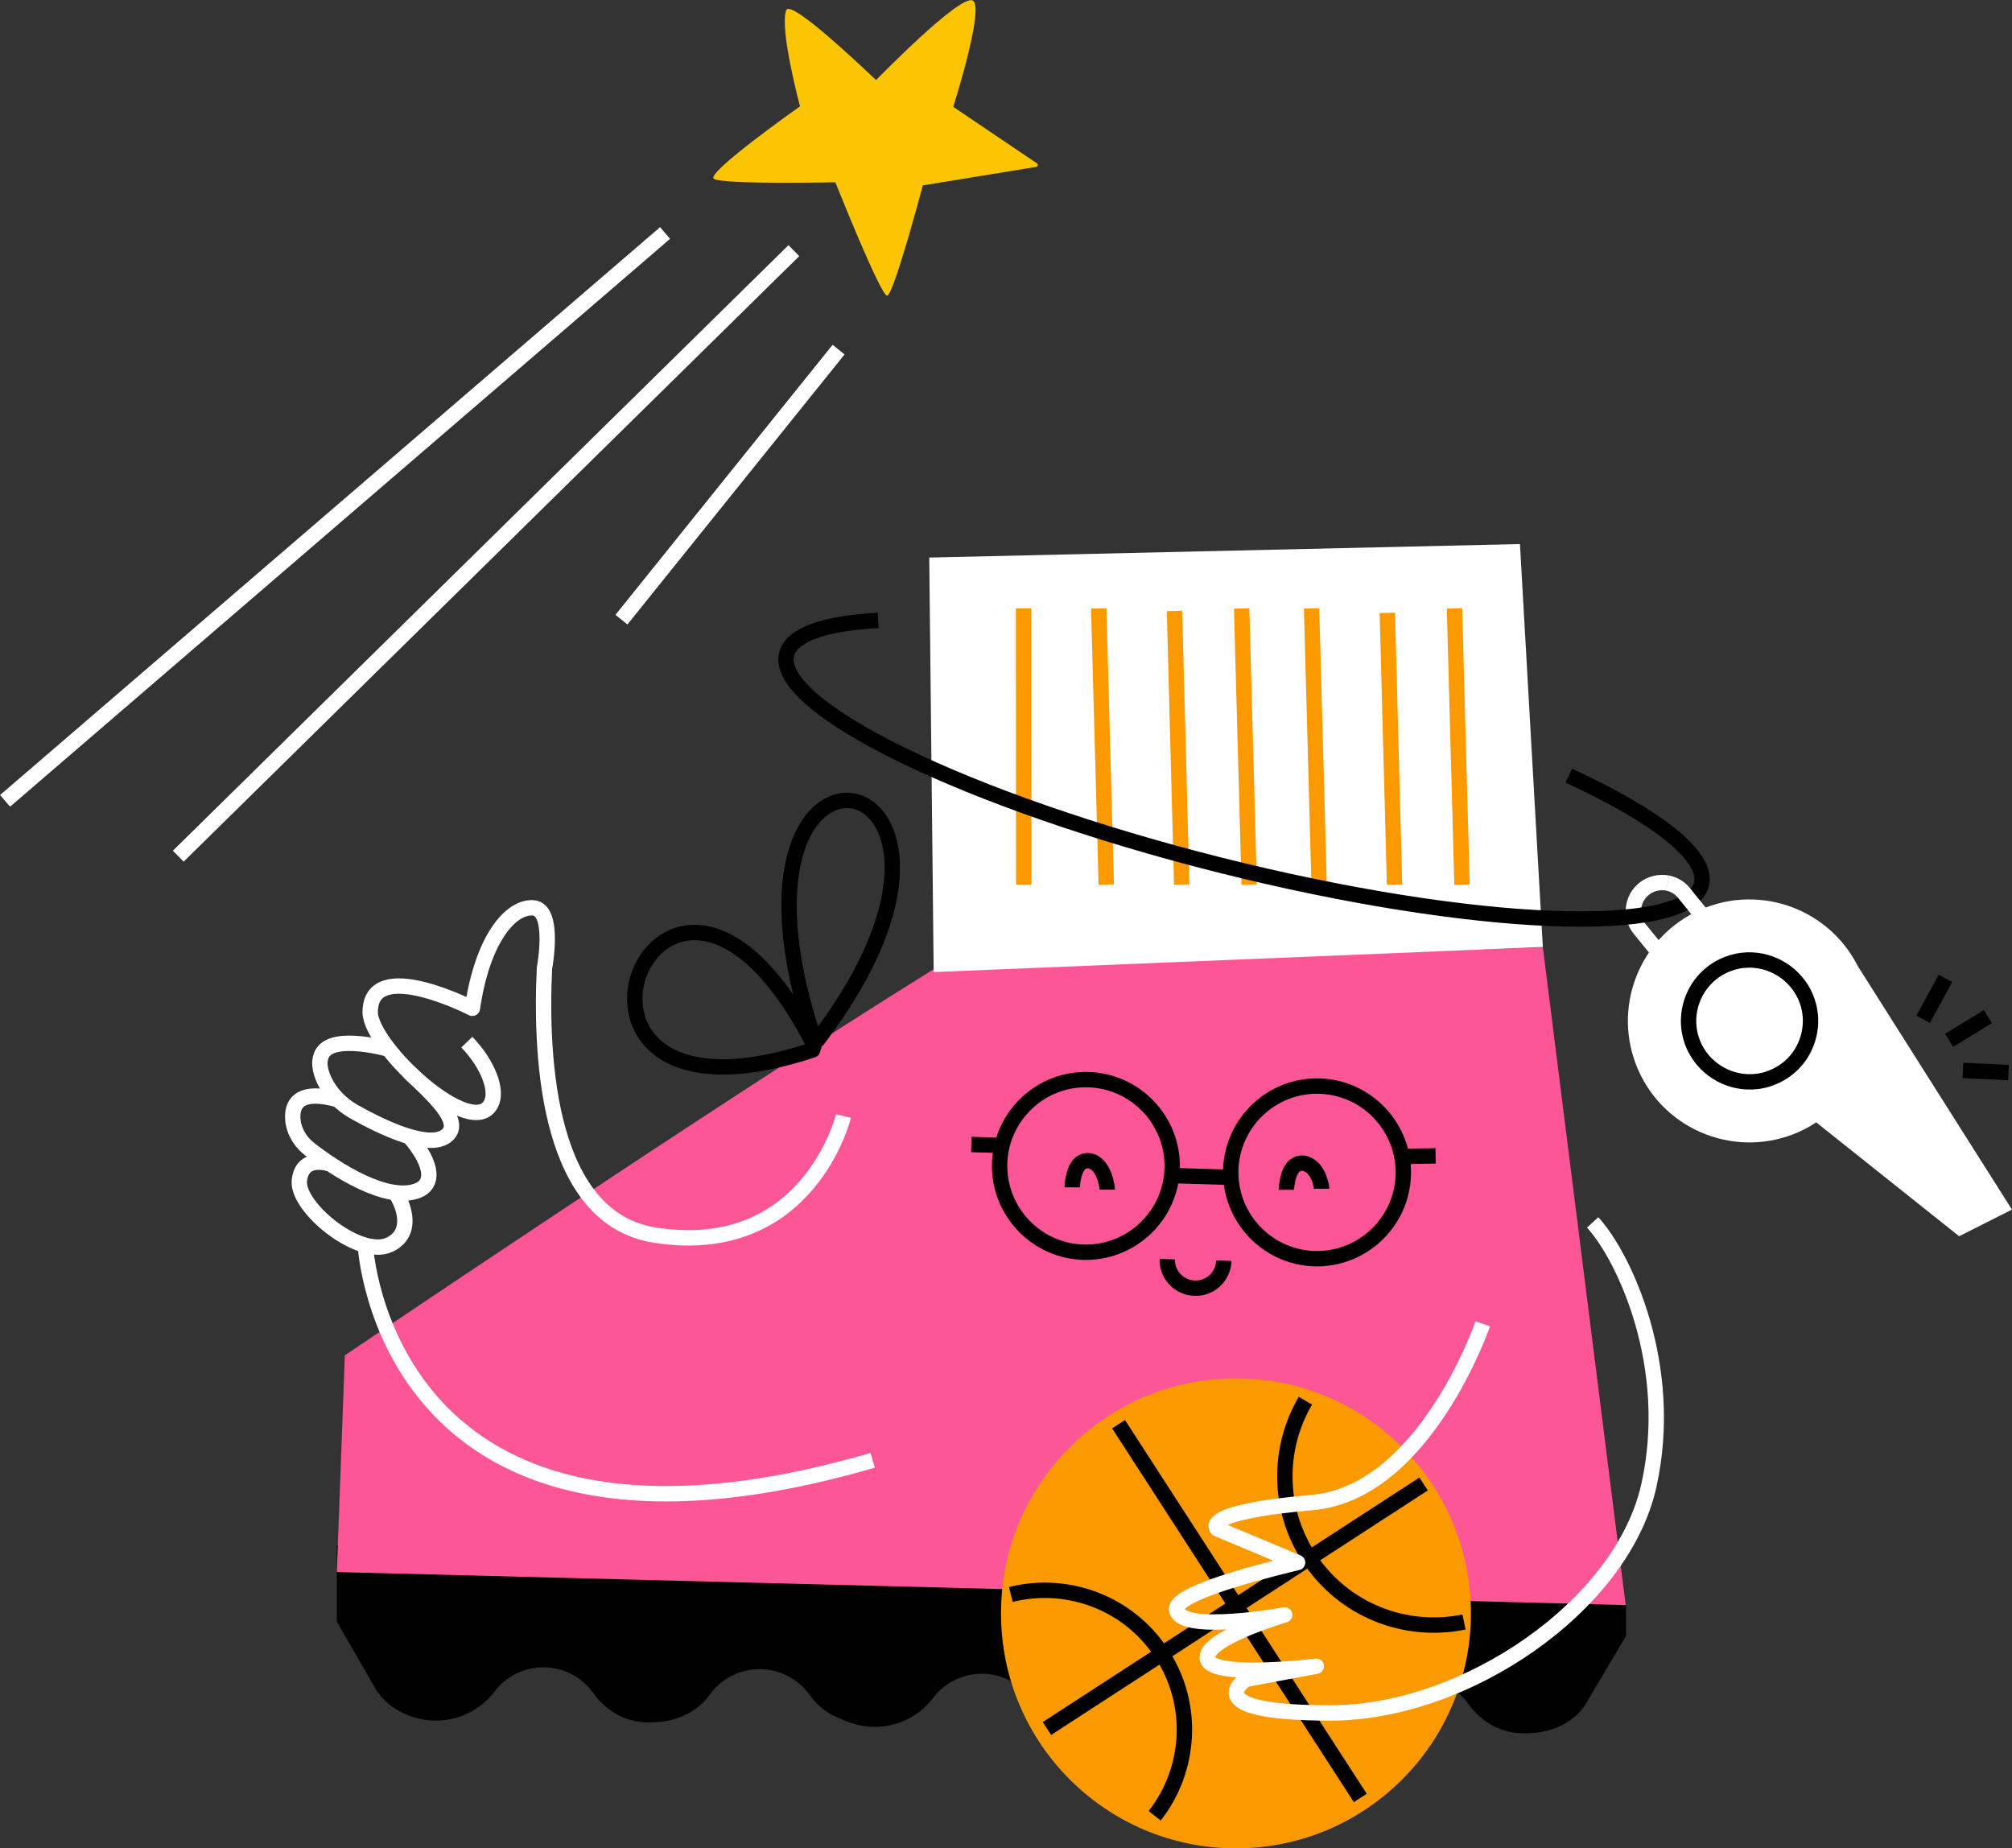
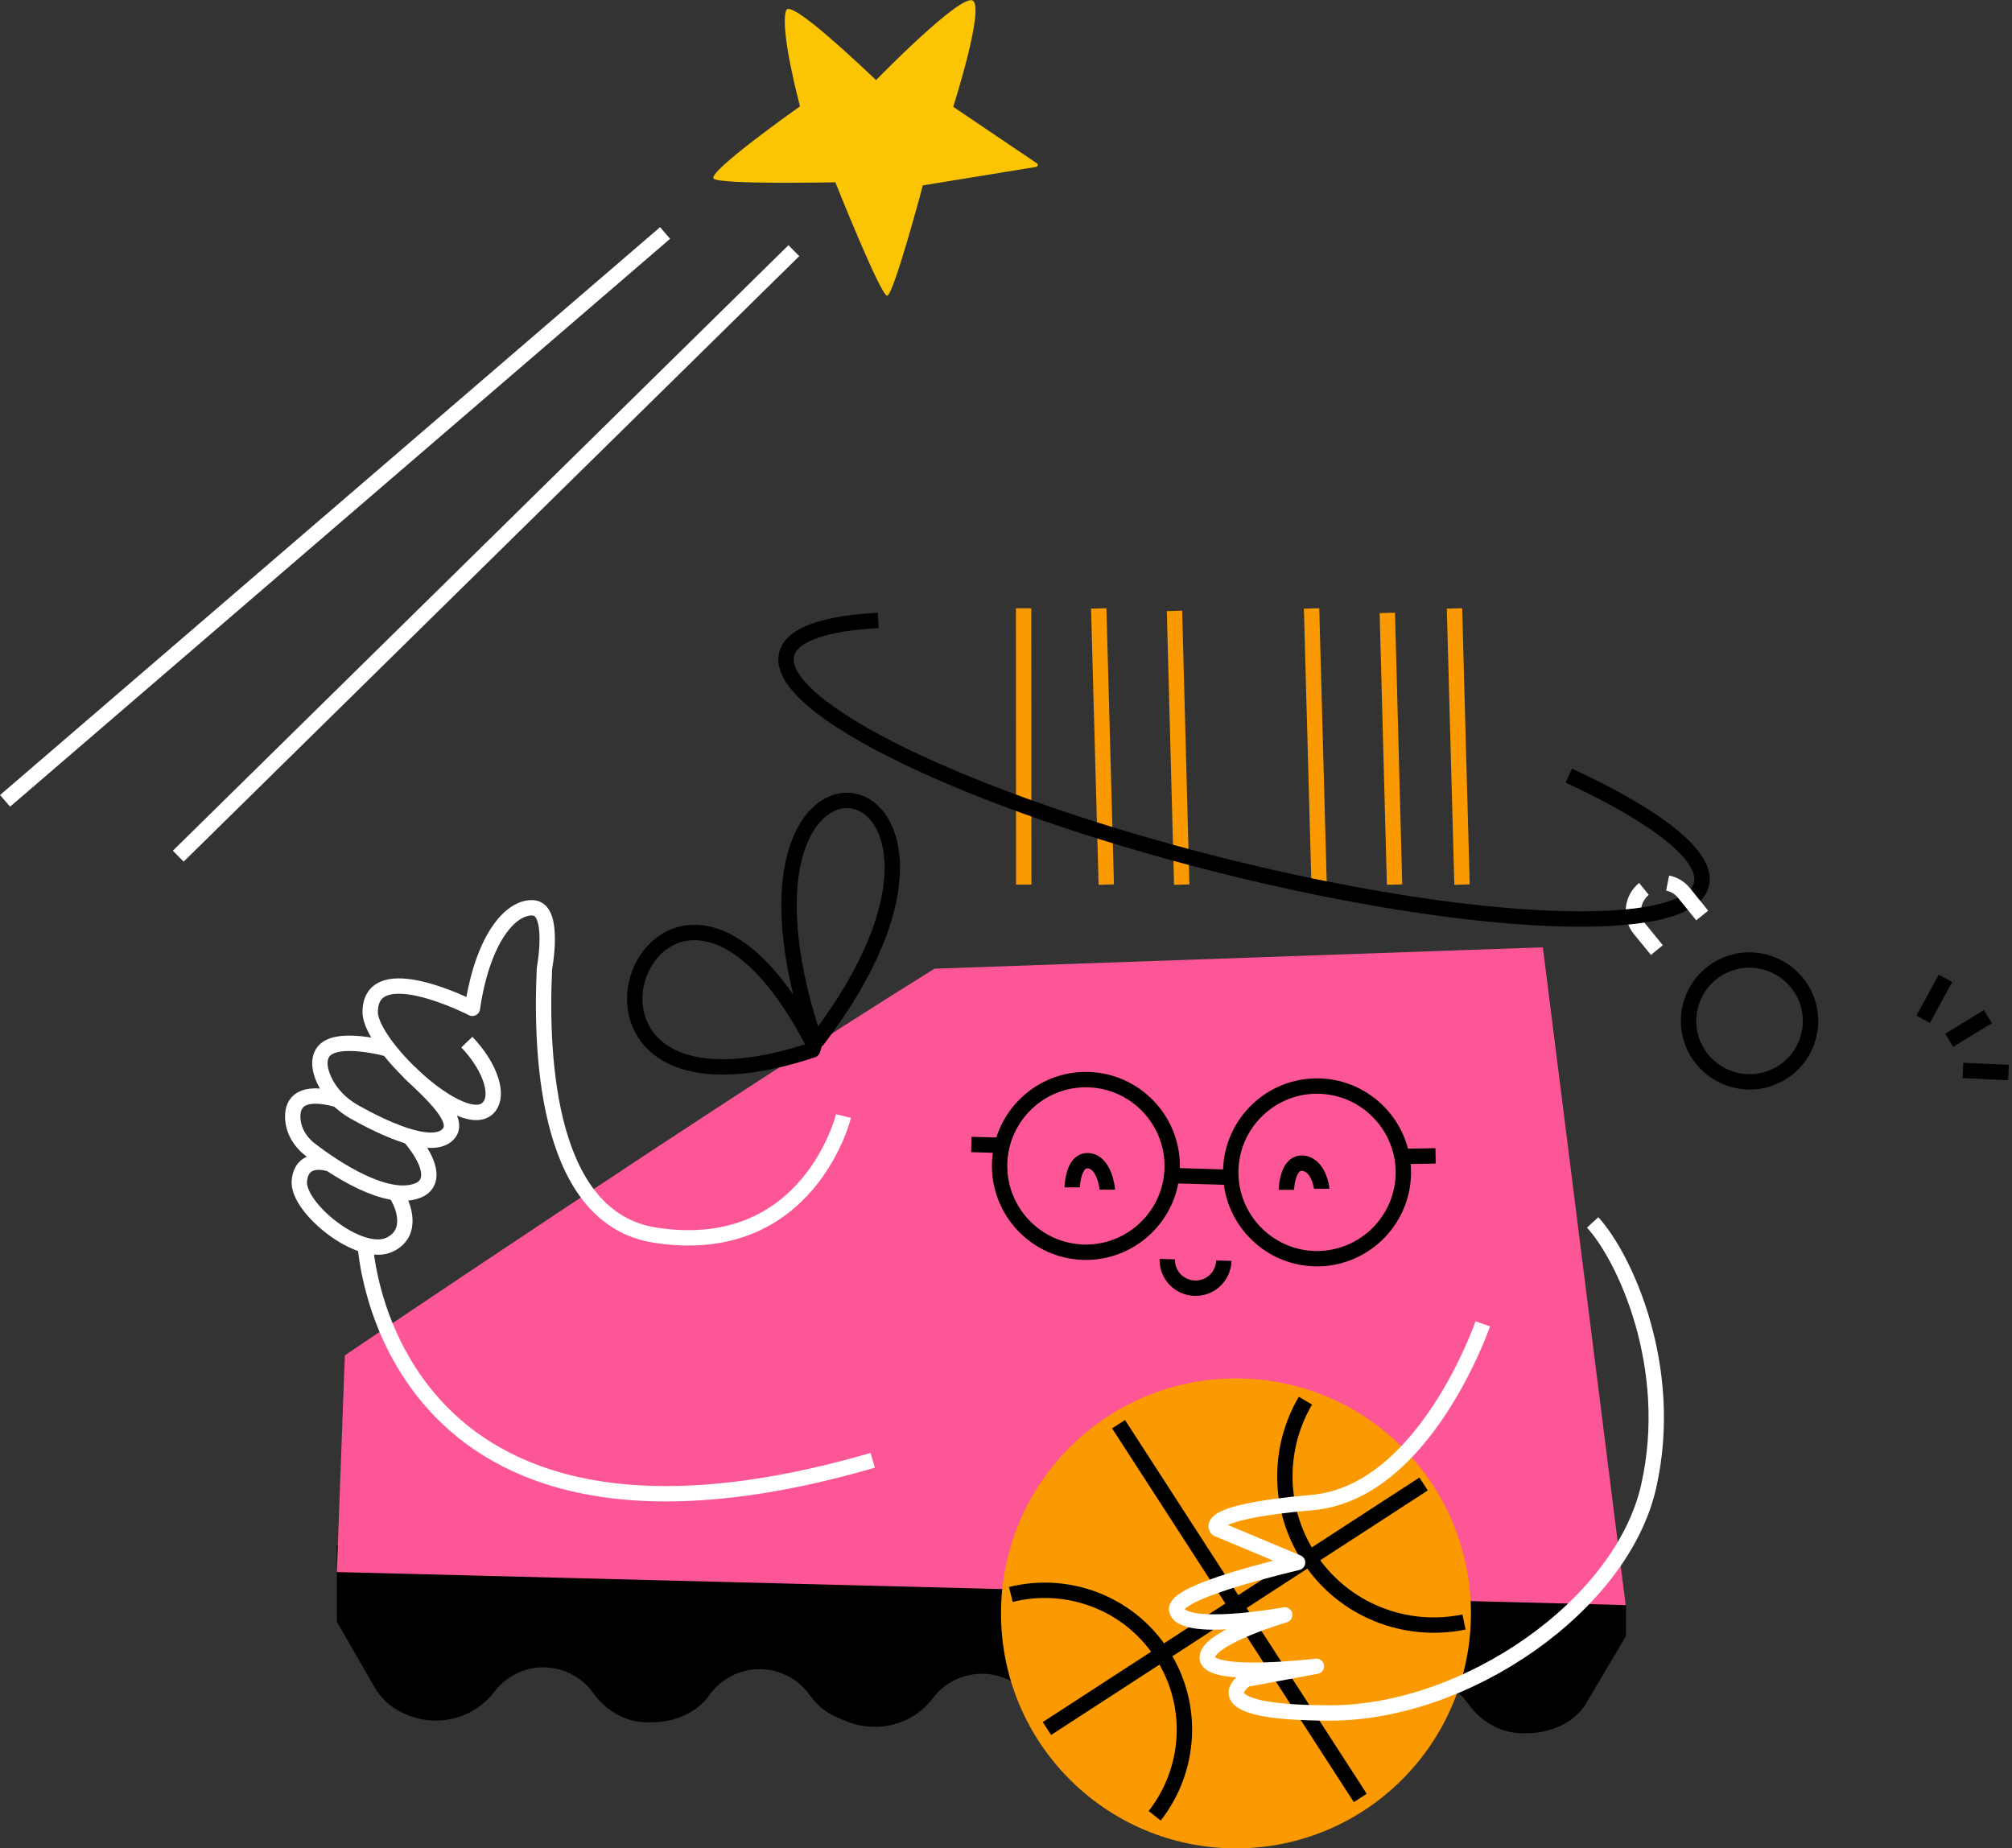
<svg xmlns="http://www.w3.org/2000/svg" id="Layer_2" viewBox="0 0 130.93 120.27">
  <rect x="0" y="0" width="130.93" height="120.27" fill="#333333" stroke="none" />
  <defs>
    <style> .cls-1 { stroke: #fa9900; } .cls-1, .cls-2, .cls-3, .cls-4 { fill: none; } .cls-1, .cls-3 { stroke-miterlimit: 10; } .cls-2, .cls-3 { stroke: #fff; } .cls-2, .cls-4 { stroke-linejoin: round; } .cls-5 { fill: #fa9900; } .cls-6 { fill: #fff; } .cls-7 { fill: #fbc504; } .cls-4 { stroke: #000; } .cls-8 { fill: #fc5696; } </style>
  </defs>
  <g id="Colour_Swatches">
-     <path class="cls-2" d="M107.82,61.82l-1.11-1.36c-.65-.8-.53-1.97.27-2.62h0c.45-.36,1.02-.48,1.55-.38" />
+     <path class="cls-2" d="M107.82,61.82l-1.11-1.36c-.65-.8-.53-1.97.27-2.62h0" />
    <path d="M21.92,100.57v4.95l2.58,4.48c.34.46.72.88,1.21,1.18,2.31,1.43,5.02.78,6.47-1.11.74-.97,1.9-1.59,3.21-1.58,1.33.01,2.5.67,3.22,1.68.82,1.15,2.09,1.89,3.5,1.9h.24c1.47.01,2.96-.57,3.81-1.77.73-1.03,1.94-1.7,3.3-1.69,1.31.01,2.47.65,3.19,1.63.34.46.72.88,1.21,1.18.29.18.59.33.9.44,2.19,1.05,4.62.39,5.95-1.37.74-.97,1.9-1.59,3.21-1.58,1.12,0,2.13.48,2.85,1.23.09.1.18.21.26.32.13.18.27.35.42.51.81.93,1.95,1.51,3.2,1.52h.24c1.47.01,2.96-.57,3.81-1.77.73-1.03,1.94-1.7,3.3-1.69,1.31.01,2.47.65,3.19,1.63.34.46.72.88,1.21,1.18.61.37,1.24.6,1.87.7,1.86.41,3.74-.29,4.86-1.76.74-.97,1.9-1.59,3.21-1.58,1.33.01,2.5.67,3.22,1.68.82,1.15,2.09,1.89,3.5,1.9h.24c1.47.01,2.96-.57,3.81-1.77l2.7-4.56v-2.04l-83.87-3.86Z" />
    <g>
      <path class="cls-8" d="M60.83,63.02c-14.56,9.04-38.39,25.17-38.39,25.17l-.52,14.1,83.87,2.15-5.39-42.8-39.57,1.39" />
      <path class="cls-4" d="M53.21,67.66c14.1-18.52-7.75-22.88-.25-.08l.25.08Z" />
      <path class="cls-4" d="M52.88,68.32c-20.12,6.66-9.95-19.87.1-.32l-.1.32Z" />
-       <polyline class="cls-6" points="100.4 61.62 98.91 35.4 60.47 36.28 60.76 63.25" />
      <g>
        <line class="cls-1" x1="94.65" y1="39.59" x2="95.14" y2="57.56" />
        <line class="cls-1" x1="90.28" y1="39.88" x2="90.75" y2="57.56" />
        <line class="cls-1" x1="85.35" y1="39.59" x2="85.84" y2="57.56" />
-         <line class="cls-1" x1="80.8" y1="39.59" x2="81.29" y2="57.56" />
        <line class="cls-1" x1="76.43" y1="39.75" x2="76.9" y2="57.56" />
        <line class="cls-1" x1="71.5" y1="39.59" x2="71.99" y2="57.56" />
        <line class="cls-1" x1="66.61" y1="39.58" x2="66.62" y2="57.56" />
      </g>
    </g>
    <g>
      <line class="cls-4" x1="76.15" y1="76.49" x2="80.2" y2="76.61" />
      <line class="cls-4" x1="65.33" y1="74.53" x2="63.21" y2="74.47" />
      <line class="cls-4" x1="93.42" y1="75.21" x2="91.14" y2="75.25" />
      <path class="cls-4" d="M75.96,81.93c-.03,1.02.77,1.86,1.79,1.89s1.86-.77,1.89-1.79" />
      <path class="cls-4" d="M80.09,76.13c.09-3.1,2.68-5.55,5.77-5.46,3.1.09,5.54,2.68,5.46,5.77-.09,3.1-2.68,5.54-5.77,5.46-3.1-.09-5.54-2.68-5.46-5.77Z" />
      <path class="cls-4" d="M65.05,75.71c.09-3.1,2.68-5.55,5.77-5.46,3.1.09,5.54,2.68,5.46,5.77-.09,3.1-2.68,5.54-5.77,5.46-3.1-.09-5.54-2.68-5.46-5.77Z" />
      <path class="cls-4" d="M72.06,77.41c0-.07-.17-1.72-1.17-1.88-.21-.03-.4.02-.57.15-.51.42-.55,1.54-.55,1.58" />
      <path class="cls-4" d="M86.01,77.35c0-.06-.18-1.5-1.18-1.66-.21-.03-.4.02-.57.15-.51.42-.55,1.54-.55,1.58" />
    </g>
    <path class="cls-2" d="M54.89,72.62s-2.26,9.3-12.26,7.75c-6.89-1.07-7.49-11.18-7.2-17.36,0,0,.73-3.86-.75-3.94-1.48-.08-3.29,2.07-3.94,6.54,0,0-6.65-3.42-6.65.25,0,2.25,6.64,8.42,7.87,5.95.44-.87-.2-2.56-1.58-4" />
    <path class="cls-2" d="M25.27,68.26s-3.44-.97-4.25.21c-.35.52-.2,1.21.08,1.82.41.88,1.11,1.58,1.96,2.06,1.71.96,5.08,2.63,6.13,1.42.77-.89-.92-2.45-2.58-4.02" />
    <path class="cls-2" d="M22.01,71.56c-2.42-.68-2.97.19-2.96,1.1,0,.84.45,1.61,1.12,2.13,1.6,1.24,5.03,3.51,7.06,2.66.9-.38,1.09-1.51-.59-3.5" />
    <path class="cls-2" d="M21.44,75.73s-1.8-.63-1.96,1.11,3.95,5.09,5.89,4.14c1.55-.75.93-2.54.36-3.37" />
    <path class="cls-2" d="M23.77,80.98s1.15,23.3,33.02,14.04" />
    <circle class="cls-5" cx="80.43" cy="104.98" r="15.29" />
    <g>
      <path class="cls-4" d="M75.14,118.15c2.33-2.97,2.64-7.2.47-10.54-2.17-3.34-6.17-4.78-9.83-3.86" />
      <path class="cls-4" d="M84.95,91.14c-1.8,3.06-1.84,7,.22,10.19,2.24,3.45,6.3,5,10.1,4.21" />
      <line class="cls-4" x1="72.79" y1="92.67" x2="88.52" y2="116.99" />
      <line class="cls-4" x1="68.13" y1="112.47" x2="92.64" y2="96.56" />
    </g>
    <path class="cls-2" d="M103.64,79.54c2.06,2.24,5.4,9.38,3.65,17.16-1.75,7.78-11.88,14.76-20.73,14.76-8.85,0-5.48-2.19-5.48-2.19l4.58-.85s-6.83.83-7.09-.48,5.03-2.86,5.03-2.86c0,0-6.71,1.23-7.03-.32-.2-.95,4.33-2.24,7.87-3.09l-5.23-2.19s-1.19-1.08,6.16-1.71c7.35-.63,11.12-11.63,11.12-11.63" />
    <g>
-       <path class="cls-6" d="M130.93,78.71l-10.03-15.84c-1.97-3.9-6.72-5.46-10.62-3.5-3.9,1.97-5.46,6.72-3.5,10.62,1.97,3.9,6.72,5.46,10.62,3.5.28-.14.54-.3.79-.46l9.3,7.41,3.43-1.73Z" />
      <path class="cls-4" d="M113.39,62.49h0c1.64-.19,3.25.68,4,2.15.48.95.56,2.02.23,3.03-.33,1.01-1.03,1.82-1.98,2.3-.42.21-.87.35-1.33.4-1.64.19-3.25-.68-4-2.15-.99-1.95-.2-4.34,1.75-5.33.42-.21.87-.35,1.33-.4" />
      <line class="cls-4" x1="125.15" y1="66.32" x2="126.6" y2="63.66" />
      <line class="cls-4" x1="127.74" y1="69.65" x2="130.7" y2="69.79" />
      <line class="cls-4" x1="126.84" y1="67.69" x2="129.36" y2="66.15" />
    </g>
    <path class="cls-4" d="M102.09,50.47c5.73,2.65,9.09,5.25,8.63,7.08-.87,3.44-14.89,2.87-31.33-1.26-16.44-4.14-29.06-10.28-28.2-13.72.32-1.29,2.5-2.02,5.96-2.2" />
    <path class="cls-2" d="M108.52,57.46c.41.08.79.3,1.07.65l1.18,1.46" />
    <path class="cls-7" d="M60.06,12.04s-1.91,7.18-2.33,7.2-3.37-7.38-3.37-7.38c0,0-7.39.16-7.91-.23s5.61-4.71,5.61-4.71c0,0-1.35-5.03-.9-6.25.22-.59,3.01,1.85,5.85,4.54,0,0,5.57-5.72,6.31-5.16s-1.29,6.9-1.29,6.9l5.45,3.68c.09.06.06.21-.05.23l-7.36,1.2Z" />
    <line class="cls-3" x1="43.28" y1="15.16" x2=".33" y2="52.11" />
    <line class="cls-3" x1="51.66" y1="16.31" x2="11.6" y2="55.71" />
-     <line class="cls-3" x1="54.57" y1="22.75" x2="40.44" y2="40.32" />
  </g>
</svg>